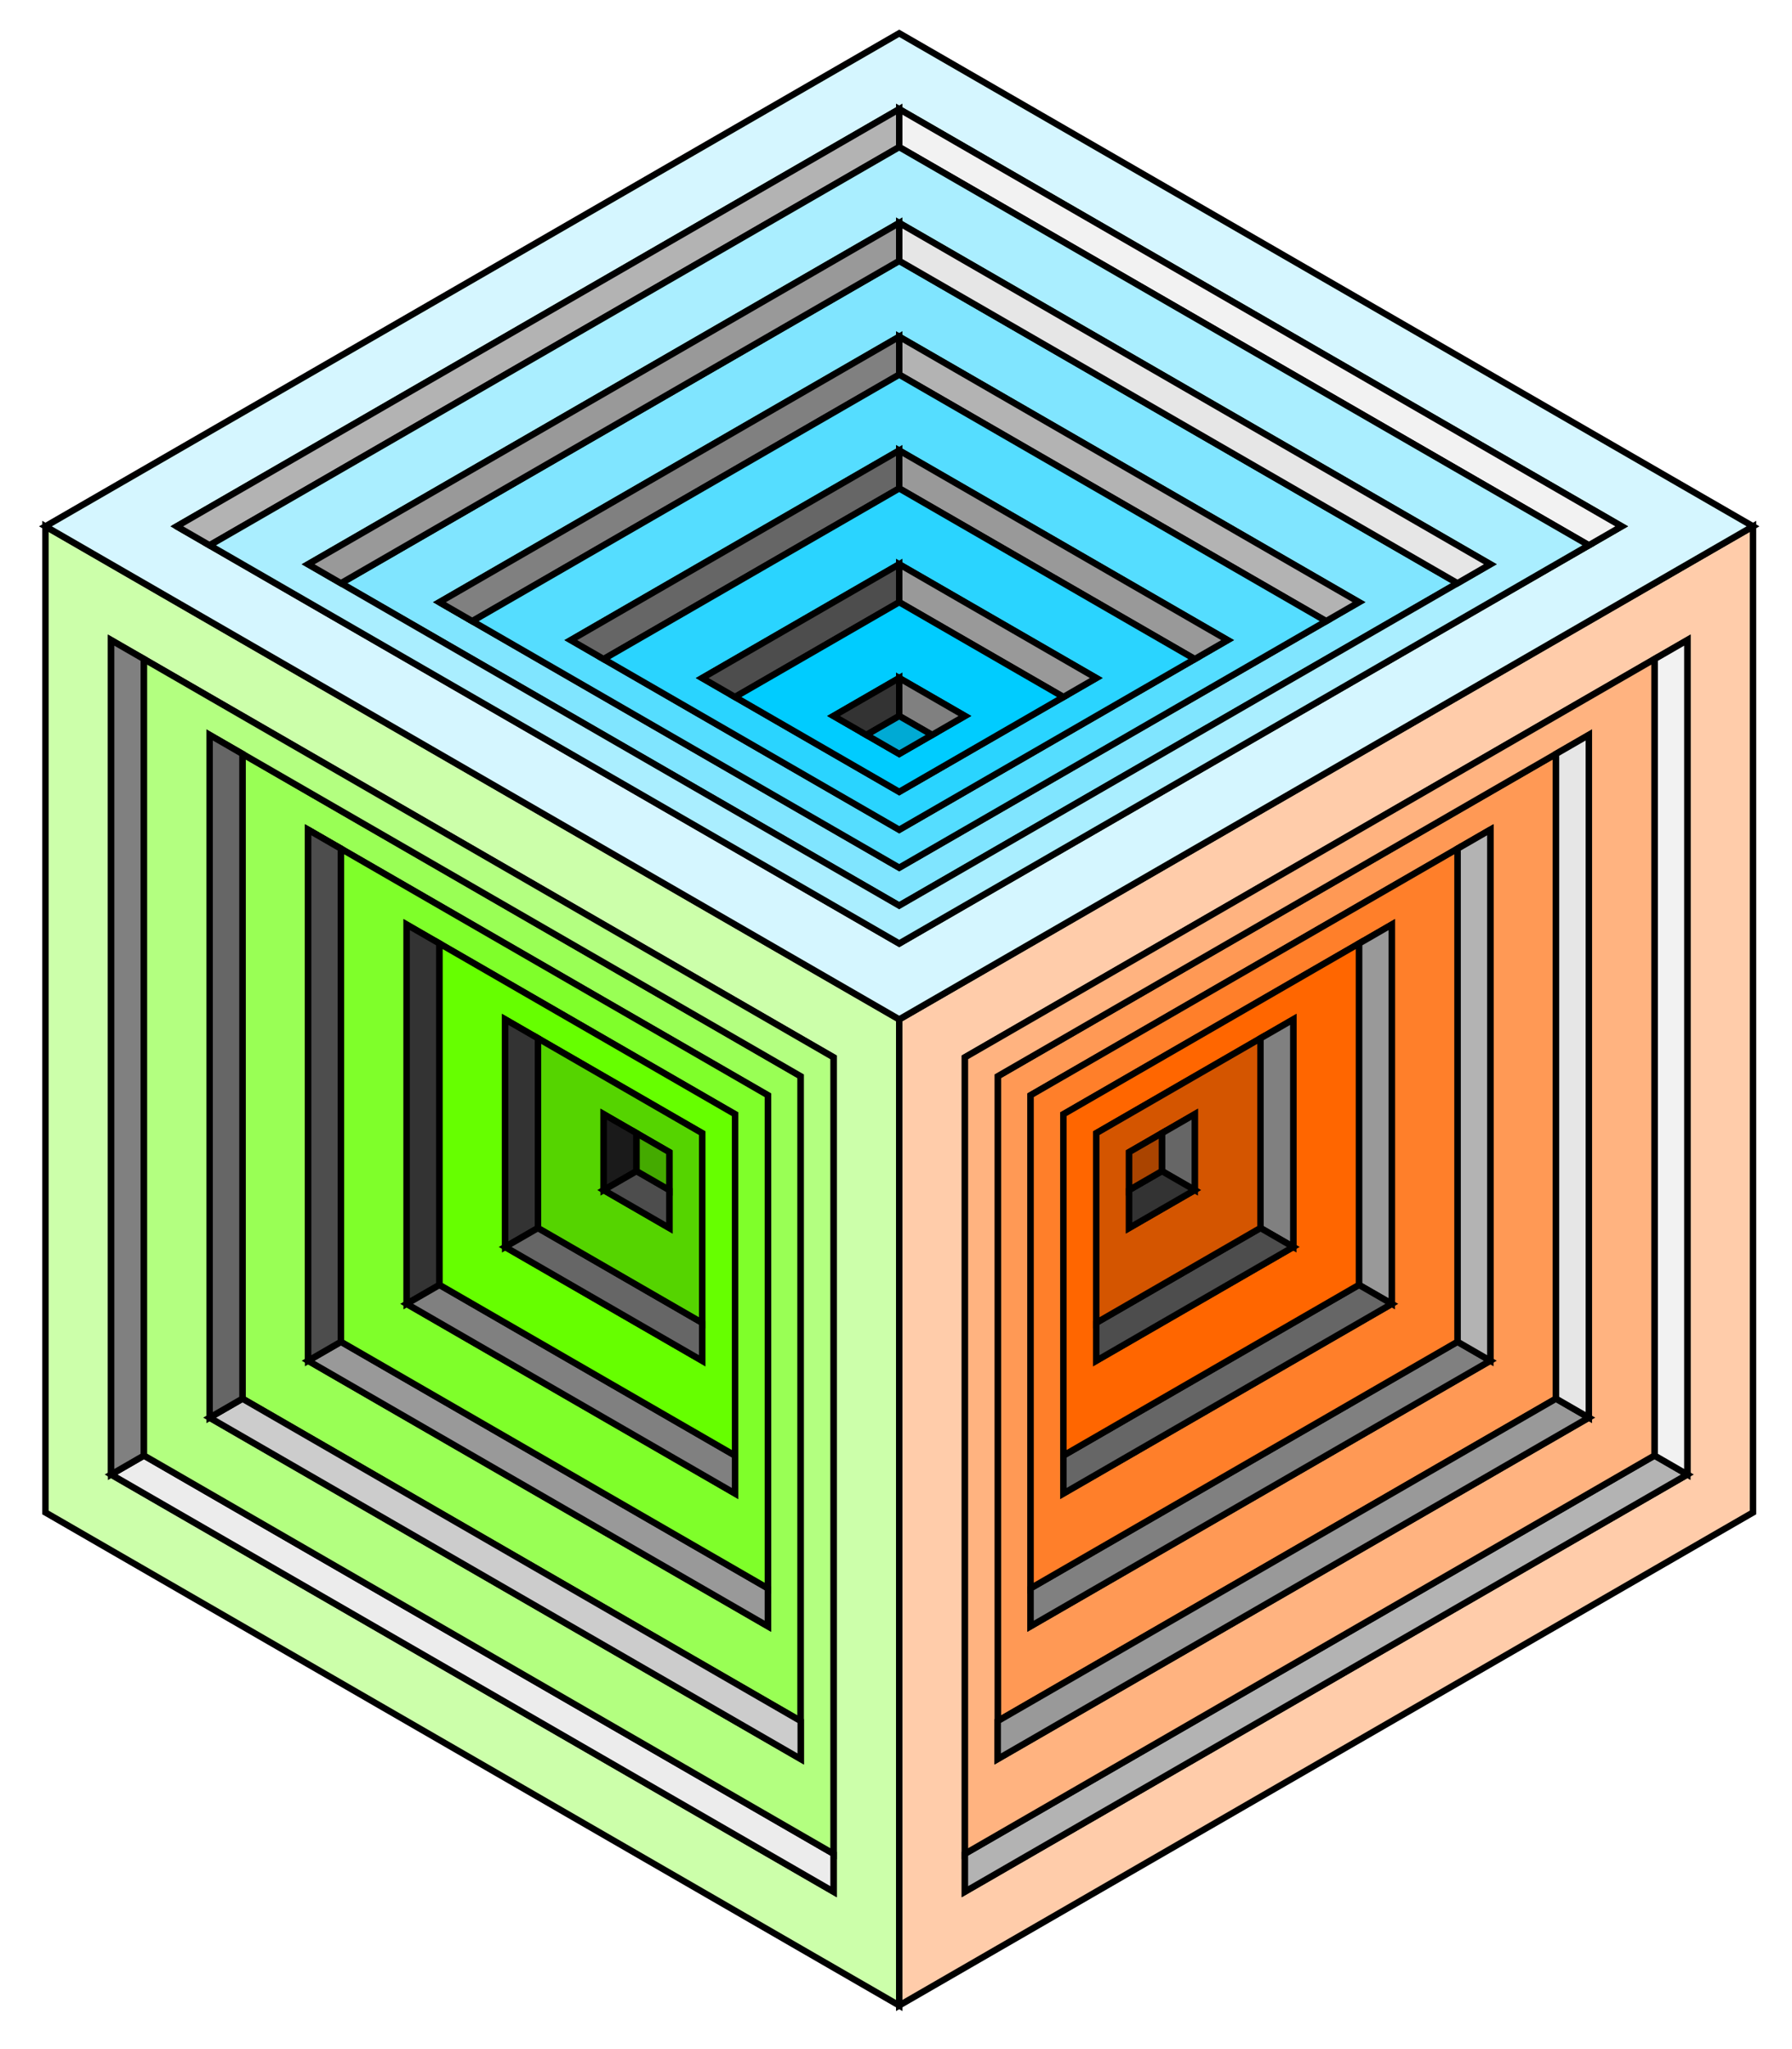
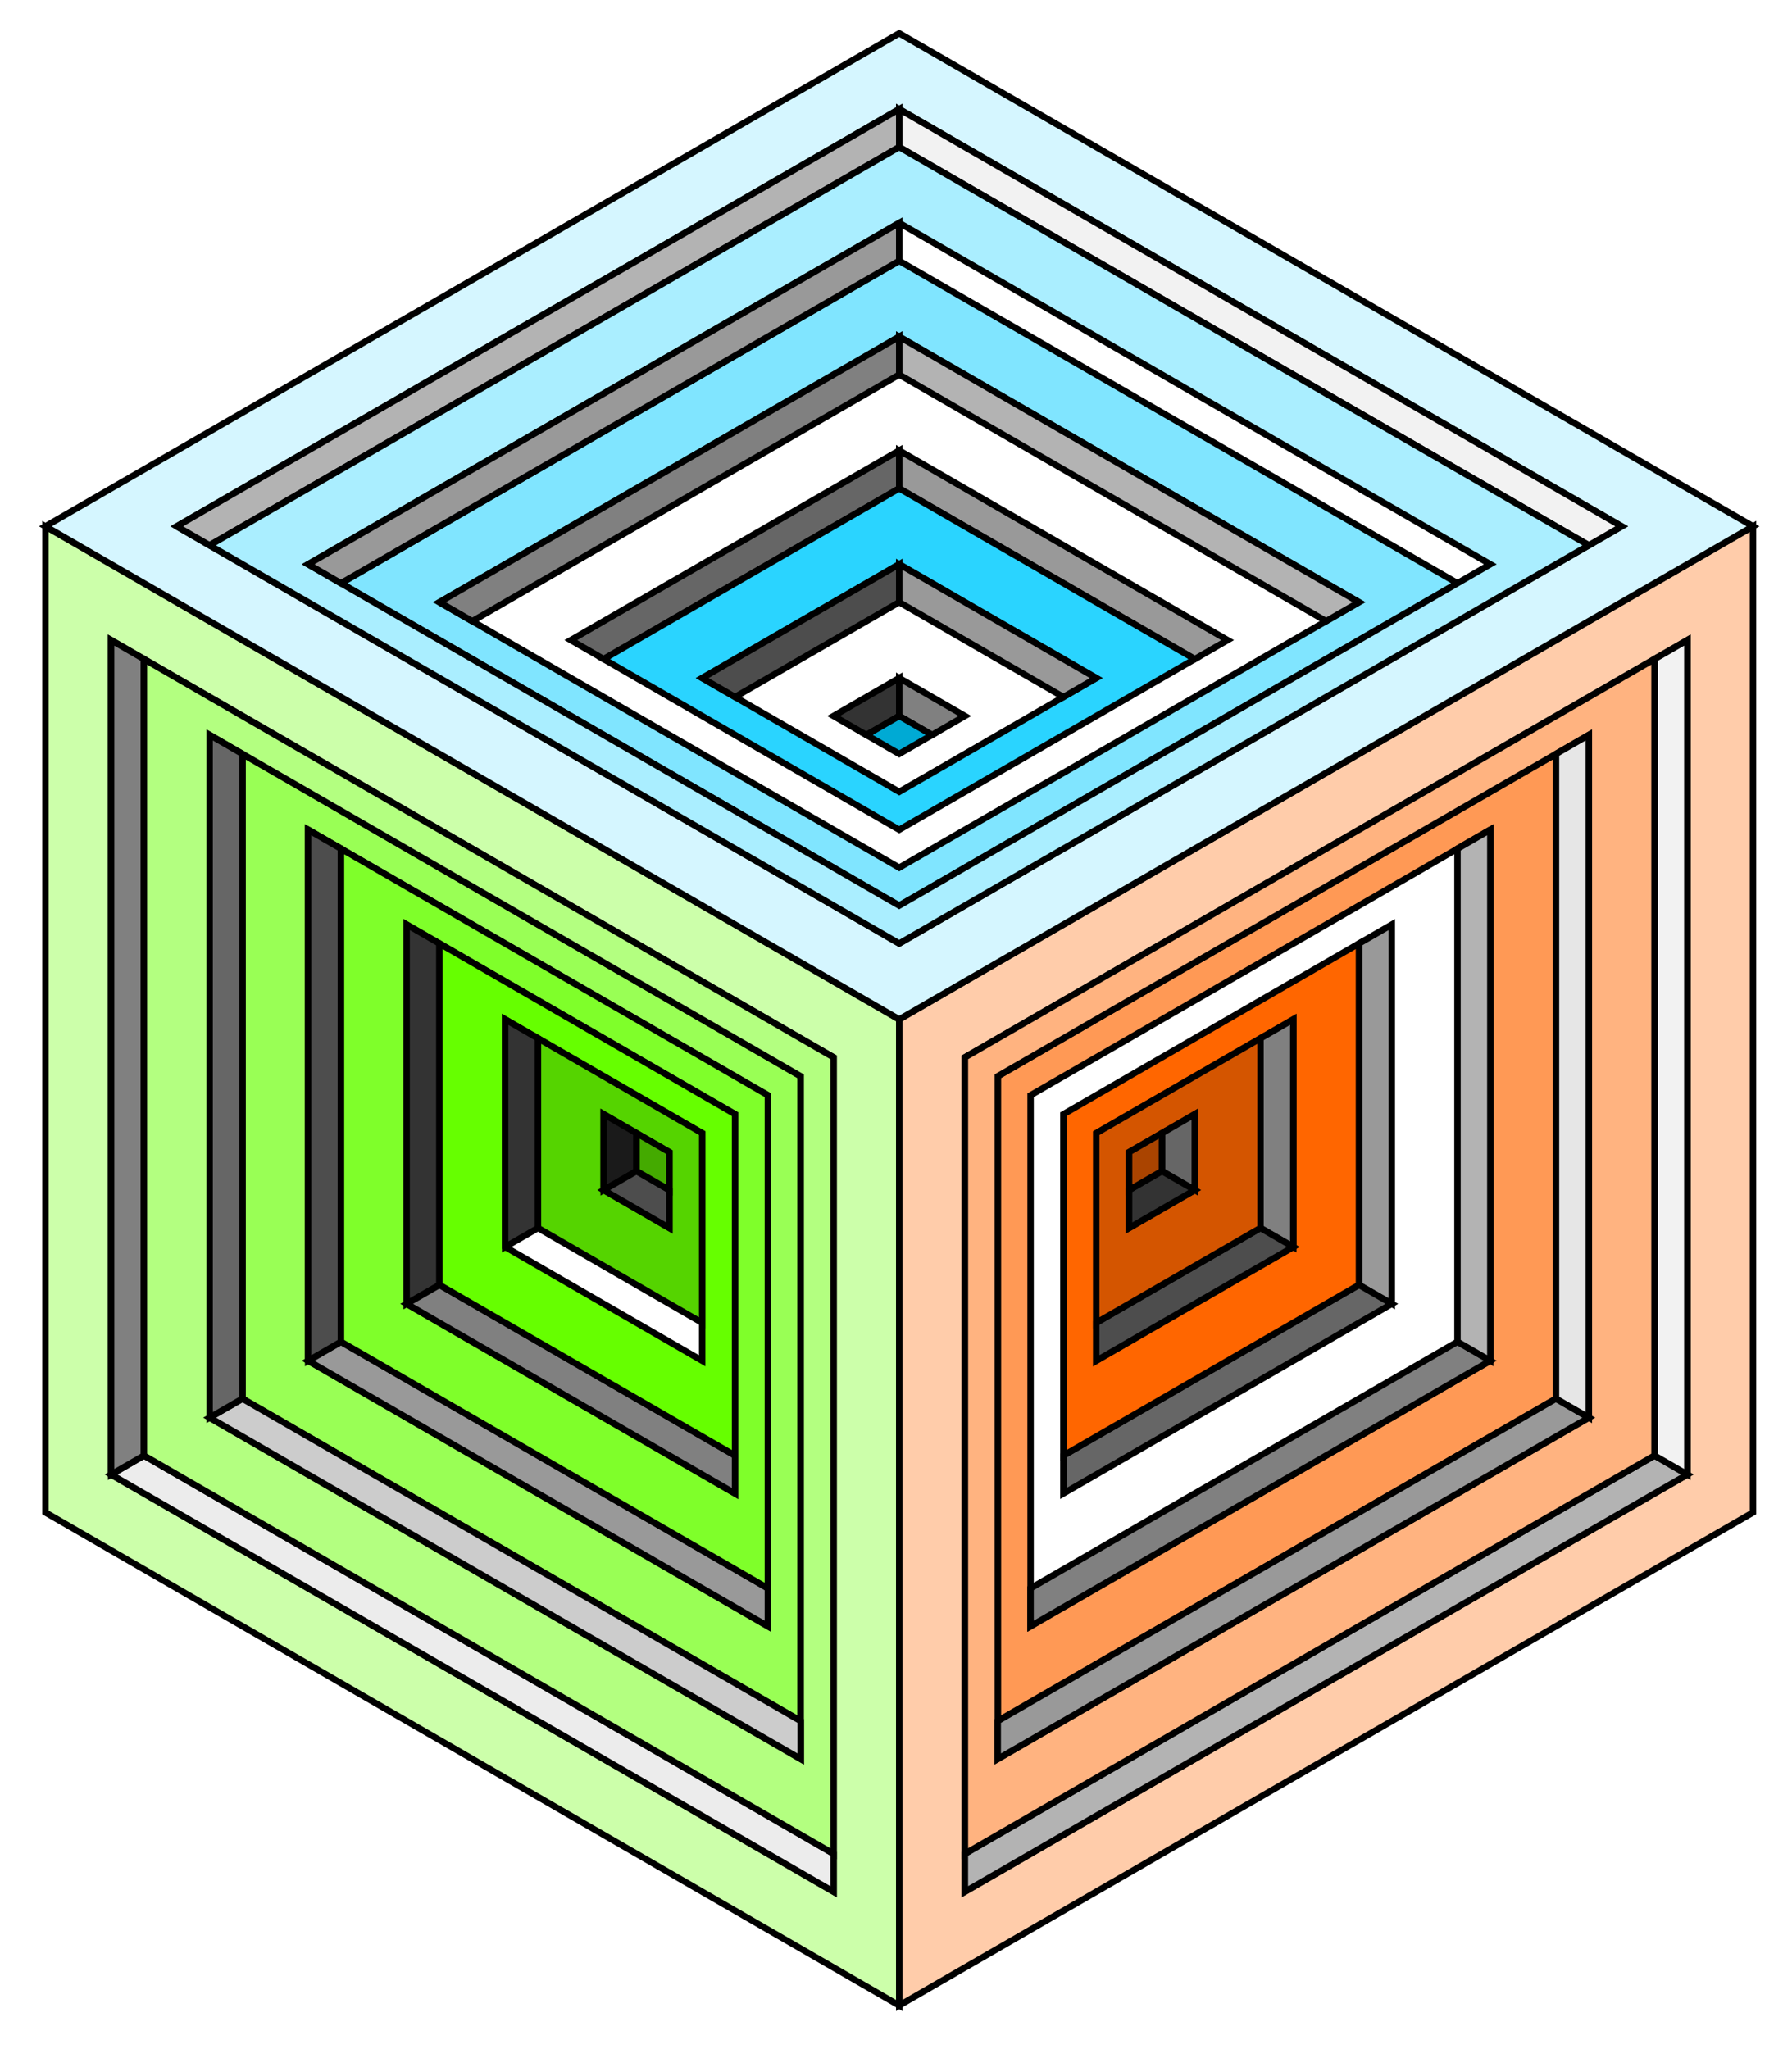
<svg xmlns="http://www.w3.org/2000/svg" version="1.1" width="486.441" height="556.128" id="svg2">
  <defs id="defs3454" />
  <g transform="translate(455.713,478.139)" id="layer1">
    <g transform="matrix(0.581,0,0,0.581,-1623.267,-958.885)" id="g4279" style="stroke-width:3;stroke-miterlimit:4;stroke-dasharray:none">
      <path d="m 2736.538,1179.606 -260.812,150.594 0,301.188 260.812,-150.594 0,-301.188 z m -30.688,35.438 0,248.031 -214.781,124.031 0,-248.031 214.781,-124.031 z" id="path3024-0-0-8" style="fill:#ff9955;stroke:#000000;stroke-width:3;stroke-linecap:butt;stroke-linejoin:miter;stroke-miterlimit:4;stroke-opacity:1;stroke-dasharray:none" />
      <path d="m 2828.6,1073.324 -398.906,230.312 0,460.625 398.906,-230.312 0,-460.625 z m -30.688,53.125 0,389.781 -337.531,194.875 0,-389.75 337.531,-194.906 z" id="path2986-9-0-3" style="fill:#ffccaa;stroke:#000000;stroke-width:3;stroke-linecap:butt;stroke-linejoin:miter;stroke-miterlimit:4;stroke-opacity:1;stroke-dasharray:none" />
      <path d="m 2460.372,1693.394 322.202,-186.024 15.343,8.858 -337.545,194.882 z" id="path2996-4-6-7" style="fill:#b3b3b3;stroke:#000000;stroke-width:3;stroke-linecap:butt;stroke-linejoin:miter;stroke-miterlimit:4;stroke-opacity:1;stroke-dasharray:none" />
      <path d="m 2782.574,1507.37 15.343,8.858 0,-389.764 -15.343,8.858 z" id="path3000-8-1-1" style="fill:#f2f2f2;stroke:#000000;stroke-width:3;stroke-linecap:butt;stroke-linejoin:miter;stroke-miterlimit:4;stroke-opacity:1;stroke-dasharray:none" />
      <path d="m 2782.569,1135.324 -30.688,17.719 -291.5,168.312 0,336.594 0,35.438 322.188,-186.031 0,-372.031 z m -30.688,35.438 0,318.906 -276.156,159.438 0,-318.906 276.156,-159.438 z" id="path3002-82-3-0" style="fill:#ffb380;stroke:#000000;stroke-width:3;stroke-linecap:butt;stroke-linejoin:miter;stroke-miterlimit:4;stroke-opacity:1;stroke-dasharray:none" />
      <path d="m 2475.715,1631.386 260.83,-150.591 15.343,8.858 -276.173,159.449 z" id="path3004-4-8-7" style="fill:#999999;stroke:#000000;stroke-width:3;stroke-linecap:butt;stroke-linejoin:miter;stroke-miterlimit:4;stroke-opacity:1;stroke-dasharray:none" />
      <path d="m 2736.546,1179.614 0,301.181 15.343,8.858 0,-318.898 z" id="path3006-5-9-3" style="fill:#e6e6e6;stroke:#000000;stroke-width:3;stroke-linecap:butt;stroke-linejoin:miter;stroke-miterlimit:4;stroke-opacity:1;stroke-dasharray:none" />
      <path d="m 2491.058,1569.378 199.459,-115.157 15.343,8.858 -214.802,124.016 z" id="path3015-5-3-4" style="fill:#808080;stroke:#000000;stroke-width:3;stroke-linecap:butt;stroke-linejoin:miter;stroke-miterlimit:4;stroke-opacity:1;stroke-dasharray:none" />
      <path d="m 2690.517,1223.906 15.343,-8.858" id="path3019-1-4-9" style="fill:none;stroke:#000000;stroke-width:3;stroke-linecap:butt;stroke-linejoin:miter;stroke-miterlimit:4;stroke-opacity:1;stroke-dasharray:none" />
      <path d="m 2690.517,1223.906 0,230.315 15.343,8.858 0,-248.031 z" id="path3006-1-7-4-6" style="fill:#b3b3b3;stroke:#000000;stroke-width:3;stroke-linecap:butt;stroke-linejoin:miter;stroke-miterlimit:4;stroke-opacity:1;stroke-dasharray:none" />
-       <path d="m 2690.517,1223.906 -199.46,115.155 0,230.317 199.46,-115.155 z m -30.688,35.438 0,177.161 -153.429,88.593 0,-177.161 z" id="path3024-7-11-6-5" style="fill:#ff7f2a;stroke:#000000;stroke-width:3;stroke-linecap:butt;stroke-linejoin:miter;stroke-miterlimit:4;stroke-opacity:1;stroke-dasharray:none" />
      <path d="m 2644.488,1268.197 0,159.449 15.343,8.858 0,-177.165 z" id="path3006-1-4-5-0-1" style="fill:#999999;stroke:#000000;stroke-width:3;stroke-linecap:butt;stroke-linejoin:miter;stroke-miterlimit:4;stroke-opacity:1;stroke-dasharray:none" />
      <path d="m 2506.401,1507.37 138.087,-79.724 15.343,8.858 -153.43,88.583 z" id="path3015-0-2-6-0" style="fill:#666666;stroke:#000000;stroke-width:3;stroke-linecap:butt;stroke-linejoin:miter;stroke-miterlimit:4;stroke-opacity:1;stroke-dasharray:none" />
      <path d="m 2644.488,1268.197 -138.087,79.724 0,159.449 138.087,-79.725 z m -30.688,35.438 0,106.293 -92.055,53.162 0,-106.293 z" id="path3024-7-9-7-6-9" style="fill:#ff6600;stroke:#000000;stroke-width:3;stroke-linecap:butt;stroke-linejoin:miter;stroke-miterlimit:4;stroke-opacity:1;stroke-dasharray:none" />
      <path d="m 2598.459,1312.488 0,88.583 15.343,8.858 0,-106.299 z" id="path3006-1-4-4-6-1-9" style="fill:#808080;stroke:#000000;stroke-width:3;stroke-linecap:butt;stroke-linejoin:miter;stroke-miterlimit:4;stroke-opacity:1;stroke-dasharray:none" />
      <path d="m 2521.744,1445.362 76.715,-44.291 15.343,8.858 -92.058,53.15 z" id="path3015-0-8-1-8-6" style="fill:#4d4d4d;stroke:#000000;stroke-width:3;stroke-linecap:butt;stroke-linejoin:miter;stroke-miterlimit:4;stroke-opacity:1;stroke-dasharray:none" />
      <path d="m 2598.459,1312.488 -76.716,44.289 0,88.585 76.716,-44.289 z m -30.688,35.438 0,35.429 -30.685,17.727 0,-35.429 z" id="path3024-7-9-8-4-4-8" style="fill:#d45500;stroke:#000000;stroke-width:3;stroke-linecap:butt;stroke-linejoin:miter;stroke-miterlimit:4;stroke-opacity:1;stroke-dasharray:none" />
      <path d="m 2552.43,1356.78 0,17.716 15.343,8.858 0,-35.433 z" id="path3006-1-4-4-2-2-9-3" style="fill:#666666;stroke:#000000;stroke-width:3;stroke-linecap:butt;stroke-linejoin:miter;stroke-miterlimit:4;stroke-opacity:1;stroke-dasharray:none" />
      <path d="m 2537.087,1383.354 15.343,-8.858 15.343,8.858 -30.686,17.716 z" id="path3015-0-8-4-3-6-4" style="fill:#333333;stroke:#000000;stroke-width:3;stroke-linecap:butt;stroke-linejoin:miter;stroke-miterlimit:4;stroke-opacity:1;stroke-dasharray:none" />
      <path d="m 2537.087,1365.638 0,17.716 15.343,-8.858 0,-17.716 z" id="path3218-22-3-8" style="fill:#aa4400;stroke:#000000;stroke-width:3;stroke-linecap:butt;stroke-linejoin:miter;stroke-miterlimit:4;stroke-opacity:1;stroke-dasharray:none" />
      <path d="m 2122.845,1179.611 260.812,150.594 0,301.188 -260.812,-150.594 0,-301.188 z m 30.688,35.438 0,248.031 214.781,124.031 0,-248.031 -214.781,-124.031 z" id="path3244-6-7-4" style="fill:#99ff55;stroke:#000000;stroke-width:3;stroke-linecap:butt;stroke-linejoin:miter;stroke-miterlimit:4;stroke-opacity:1;stroke-dasharray:none" />
      <path d="m 2030.782,1073.33 398.906,230.312 0,460.625 -398.906,-230.312 0,-460.625 z m 30.688,53.125 0,389.781 337.531,194.875 0,-389.75 -337.531,-194.906 z" id="path3246-8-8-9" style="fill:#ccffaa;stroke:#000000;stroke-width:3;stroke-linecap:butt;stroke-linejoin:miter;stroke-miterlimit:4;stroke-opacity:1;stroke-dasharray:none" />
      <path d="m 2399.01,1693.399 -322.202,-186.024 -15.343,8.858 337.545,194.882 z" id="path3248-5-8-9" style="fill:#ececec;stroke:#000000;stroke-width:3;stroke-linecap:butt;stroke-linejoin:miter;stroke-miterlimit:4;stroke-opacity:1;stroke-dasharray:none" />
      <path d="m 2076.808,1507.376 -15.343,8.858 0,-389.764 15.343,8.858 z" id="path3250-7-2-2" style="fill:#808080;stroke:#000000;stroke-width:3;stroke-linecap:butt;stroke-linejoin:miter;stroke-miterlimit:4;stroke-opacity:1;stroke-dasharray:none" />
      <path d="m 2076.813,1135.33 30.688,17.719 291.5,168.312 0,336.594 0,35.438 -322.188,-186.031 0,-372.031 z m 30.688,35.438 0,318.906 276.156,159.438 0,-318.906 -276.156,-159.438 z" id="path3252-61-9-5" style="fill:#b3ff80;stroke:#000000;stroke-width:3;stroke-linecap:butt;stroke-linejoin:miter;stroke-miterlimit:4;stroke-opacity:1;stroke-dasharray:none" />
      <path d="m 2383.667,1631.391 -260.83,-150.591 -15.343,8.858 276.173,159.449 z" id="path3254-89-1-5" style="fill:#cccccc;stroke:#000000;stroke-width:3;stroke-linecap:butt;stroke-linejoin:miter;stroke-miterlimit:4;stroke-opacity:1;stroke-dasharray:none" />
      <path d="m 2122.837,1179.62 0,301.181 -15.343,8.858 0,-318.898 z" id="path3256-2-3-3" style="fill:#666666;stroke:#000000;stroke-width:3;stroke-linecap:butt;stroke-linejoin:miter;stroke-miterlimit:4;stroke-opacity:1;stroke-dasharray:none" />
      <path d="m 2368.324,1569.383 -199.459,-115.157 -15.343,8.858 214.802,124.016 z" id="path3258-79-5-3" style="fill:#999999;stroke:#000000;stroke-width:3;stroke-linecap:butt;stroke-linejoin:miter;stroke-miterlimit:4;stroke-opacity:1;stroke-dasharray:none" />
      <path d="m 2168.866,1223.911 -15.343,-8.858" id="path3260-5-9-3" style="fill:none;stroke:#000000;stroke-width:3;stroke-linecap:butt;stroke-linejoin:miter;stroke-miterlimit:4;stroke-opacity:1;stroke-dasharray:none" />
      <path d="m 2168.866,1223.911 0,230.315 -15.343,8.858 0,-248.031 z" id="path3262-4-8-7" style="fill:#4d4d4d;stroke:#000000;stroke-width:3;stroke-linecap:butt;stroke-linejoin:miter;stroke-miterlimit:4;stroke-opacity:1;stroke-dasharray:none" />
      <path d="m 2168.866,1223.911 199.46,115.155 0,230.317 -199.46,-115.155 z m 30.688,35.438 0,177.161 153.429,88.593 0,-177.161 z" id="path3264-3-4-4" style="fill:#7fff2a;stroke:#000000;stroke-width:3;stroke-linecap:butt;stroke-linejoin:miter;stroke-miterlimit:4;stroke-opacity:1;stroke-dasharray:none" />
      <path d="m 2214.895,1268.202 0,159.449 -15.343,8.858 0,-177.165 z" id="path3266-1-0-3" style="fill:#333333;stroke:#000000;stroke-width:3;stroke-linecap:butt;stroke-linejoin:miter;stroke-miterlimit:4;stroke-opacity:1;stroke-dasharray:none" />
      <path d="m 2352.981,1507.376 -138.087,-79.724 -15.343,8.858 153.43,88.583 z" id="path3268-23-7-8" style="fill:#808080;stroke:#000000;stroke-width:3;stroke-linecap:butt;stroke-linejoin:miter;stroke-miterlimit:4;stroke-opacity:1;stroke-dasharray:none" />
      <path d="m 2214.895,1268.202 138.087,79.724 0,159.449 -138.087,-79.724 z m 30.688,35.438 0,106.293 92.055,53.162 0,-106.293 z" id="path3270-3-6-0" style="fill:#66ff00;stroke:#000000;stroke-width:3;stroke-linecap:butt;stroke-linejoin:miter;stroke-miterlimit:4;stroke-opacity:1;stroke-dasharray:none" />
      <path d="m 2260.923,1312.494 0,88.583 -15.343,8.858 0,-106.299 z" id="path3272-4-3-8" style="fill:#333333;stroke:#000000;stroke-width:3;stroke-linecap:butt;stroke-linejoin:miter;stroke-miterlimit:4;stroke-opacity:1;stroke-dasharray:none" />
-       <path d="m 2337.638,1445.368 -76.715,-44.291 -15.343,8.858 92.058,53.15 z" id="path3274-1-6-8" style="fill:#666666;stroke:#000000;stroke-width:3;stroke-linecap:butt;stroke-linejoin:miter;stroke-miterlimit:4;stroke-opacity:1;stroke-dasharray:none" />
      <path d="m 2260.923,1312.494 76.716,44.289 0,88.585 -76.716,-44.289 z m 30.688,35.438 0,35.429 30.685,17.727 0,-35.429 z" id="path3276-1-1-0" style="fill:#55d400;stroke:#000000;stroke-width:3;stroke-linecap:butt;stroke-linejoin:miter;stroke-miterlimit:4;stroke-opacity:1;stroke-dasharray:none" />
      <path d="m 2306.952,1356.785 0,17.716 -15.343,8.858 0,-35.433 z" id="path3278-3-5-6" style="fill:#1a1a1a;stroke:#000000;stroke-width:3;stroke-linecap:butt;stroke-linejoin:miter;stroke-miterlimit:4;stroke-opacity:1;stroke-dasharray:none" />
      <path d="m 2322.295,1383.36 -15.343,-8.858 -15.343,8.858 30.686,17.716 z" id="path3280-8-4-8" style="fill:#4d4d4d;stroke:#000000;stroke-width:3;stroke-linecap:butt;stroke-linejoin:miter;stroke-miterlimit:4;stroke-opacity:1;stroke-dasharray:none" />
      <path d="m 2322.295,1365.643 0,17.716 -15.343,-8.858 0,-17.716 z" id="path3282-7-2-1" style="fill:#44aa00;stroke:#000000;stroke-width:3;stroke-linecap:butt;stroke-linejoin:miter;stroke-miterlimit:4;stroke-opacity:1;stroke-dasharray:none" />
      <path d="m 2168.852,1099.901 260.824,150.573 260.836,-150.594 -260.824,-150.573 -260.836,150.594 z m 46.033,8.857 214.801,-124.016 214.805,123.99 -214.801,124.016 -214.805,-123.99 z" id="path3286-7-0-9" style="fill:#80e5ff;stroke:#000000;stroke-width:3;stroke-linecap:butt;stroke-linejoin:miter;stroke-miterlimit:4;stroke-opacity:1;stroke-dasharray:none" />
      <path d="m 2030.779,1073.313 398.91,230.307 398.913,-230.312 -398.91,-230.307 -398.913,230.312 z m 61.351,0.014 337.56,-194.891 337.532,194.873 -337.533,194.875 -337.559,-194.857 z" id="path3288-7-9-8" style="fill:#d5f6ff;stroke:#000000;stroke-width:3;stroke-linecap:butt;stroke-linejoin:miter;stroke-miterlimit:4;stroke-opacity:1;stroke-dasharray:none" />
      <path d="m 2751.889,1082.173 -322.202,-186.024 0,-17.717 337.545,194.882 z" id="path3290-9-7-9" style="fill:#f2f2f2;stroke:#000000;stroke-width:3;stroke-linecap:butt;stroke-linejoin:miter;stroke-miterlimit:4;stroke-opacity:1;stroke-dasharray:none" />
      <path d="m 2429.686,896.15 0,-17.717 -337.545,194.882 15.343,8.858 z" id="path3292-3-3-7" style="fill:#b3b3b3;stroke:#000000;stroke-width:3;stroke-linecap:butt;stroke-linejoin:miter;stroke-miterlimit:4;stroke-opacity:1;stroke-dasharray:none" />
      <path d="m 2107.488,1082.177 30.689,17.717 291.513,168.29 291.499,-168.297 30.69,-17.719 -322.202,-186.007 -322.188,186.016 z m 46.033,8.857 276.181,-159.453 276.155,159.44 -276.181,159.453 -276.155,-159.44 z" id="path3294-1-7-2" style="fill:#aaeeff;stroke:#000000;stroke-width:3;stroke-linecap:butt;stroke-linejoin:miter;stroke-miterlimit:4;stroke-opacity:1;stroke-dasharray:none" />
-       <path d="m 2690.517,1099.89 -260.83,-150.59 0,-17.717 276.173,159.449 z" id="path3296-9-2-2" style="fill:#e6e6e6;stroke:#000000;stroke-width:3;stroke-linecap:butt;stroke-linejoin:miter;stroke-miterlimit:4;stroke-opacity:1;stroke-dasharray:none" />
      <path d="m 2168.856,1099.89 260.83,-150.59 0,-17.717 -276.173,159.449 z" id="path3298-8-6-8" style="fill:#999999;stroke:#000000;stroke-width:3;stroke-linecap:butt;stroke-linejoin:miter;stroke-miterlimit:4;stroke-opacity:1;stroke-dasharray:none" />
      <path d="m 2629.145,1117.607 -199.459,-115.157 0,-17.716 214.802,124.016 z" id="path3300-6-0-2" style="fill:#b3b3b3;stroke:#000000;stroke-width:3;stroke-linecap:butt;stroke-linejoin:miter;stroke-miterlimit:4;stroke-opacity:1;stroke-dasharray:none" />
      <path d="m 2230.227,1117.607 -15.343,-8.858" id="path3302-5-1-8" style="fill:none;stroke:#000000;stroke-width:3;stroke-linecap:butt;stroke-linejoin:miter;stroke-miterlimit:4;stroke-opacity:1;stroke-dasharray:none" />
      <path d="m 2230.227,1117.607 199.459,-115.157 0,-17.716 -214.802,124.016 z" id="path3304-0-6-9" style="fill:#808080;stroke:#000000;stroke-width:3;stroke-linecap:butt;stroke-linejoin:miter;stroke-miterlimit:4;stroke-opacity:1;stroke-dasharray:none" />
-       <path d="m 2230.227,1117.607 199.458,115.16 199.459,-115.16 -199.458,-115.16 z m 46.033,8.857 153.425,-88.582 153.438,88.577 -153.425,88.582 z" id="path3306-2-5-0" style="fill:#55ddff;stroke:#000000;stroke-width:3;stroke-linecap:butt;stroke-linejoin:miter;stroke-miterlimit:4;stroke-opacity:1;stroke-dasharray:none" />
      <path d="m 2291.599,1135.323 138.087,-79.724 0,-17.716 -153.43,88.583 z" id="path3308-8-7-7" style="fill:#666666;stroke:#000000;stroke-width:3;stroke-linecap:butt;stroke-linejoin:miter;stroke-miterlimit:4;stroke-opacity:1;stroke-dasharray:none" />
      <path d="m 2567.773,1135.323 -138.087,-79.724 0,-17.716 153.43,88.583 z" id="path3310-6-5-8" style="fill:#999999;stroke:#000000;stroke-width:3;stroke-linecap:butt;stroke-linejoin:miter;stroke-miterlimit:4;stroke-opacity:1;stroke-dasharray:none" />
      <path d="m 2291.599,1135.323 138.087,79.724 138.087,-79.724 -138.087,-79.724 z m 46.033,8.857 92.052,-53.146 92.067,53.141 -92.052,53.146 z" id="path3312-0-4-1" style="fill:#2ad4ff;stroke:#000000;stroke-width:3;stroke-linecap:butt;stroke-linejoin:miter;stroke-miterlimit:4;stroke-opacity:1;stroke-dasharray:none" />
      <path d="m 2352.971,1153.04 76.715,-44.291 0,-17.716 -92.058,53.15 z" id="path3314-2-1-5" style="fill:#4d4d4d;stroke:#000000;stroke-width:3;stroke-linecap:butt;stroke-linejoin:miter;stroke-miterlimit:4;stroke-opacity:1;stroke-dasharray:none" />
      <path d="m 2506.401,1153.04 -76.715,-44.291 0,-17.716 92.058,53.15 z" id="path3316-4-2-8" style="fill:#999999;stroke:#000000;stroke-width:3;stroke-linecap:butt;stroke-linejoin:miter;stroke-miterlimit:4;stroke-opacity:1;stroke-dasharray:none" />
-       <path d="m 2352.971,1153.04 76.714,44.294 76.716,-44.294 -76.714,-44.294 z m 46.033,8.857 30.681,-17.716 30.694,17.711 -30.681,17.716 z" id="path3318-8-0-6" style="fill:#00ccff;stroke:#000000;stroke-width:3;stroke-linecap:butt;stroke-linejoin:miter;stroke-miterlimit:4;stroke-opacity:1;stroke-dasharray:none" />
      <path d="m 2414.343,1170.756 15.343,-8.858 0,-17.716 -30.686,17.716 z" id="path3320-6-0-1" style="fill:#333333;stroke:#000000;stroke-width:3;stroke-linecap:butt;stroke-linejoin:miter;stroke-miterlimit:4;stroke-opacity:1;stroke-dasharray:none" />
      <path d="m 2445.029,1170.756 -15.343,-8.858 0,-17.716 30.686,17.716 z" id="path3322-5-1-2" style="fill:#808080;stroke:#000000;stroke-width:3;stroke-linecap:butt;stroke-linejoin:miter;stroke-miterlimit:4;stroke-opacity:1;stroke-dasharray:none" />
      <path d="m 2429.686,1179.614 15.343,-8.858 -15.343,-8.858 -15.343,8.858 z" id="path3324-09-4-4" style="fill:#00aad4;stroke:#000000;stroke-width:3;stroke-linecap:butt;stroke-linejoin:miter;stroke-miterlimit:4;stroke-opacity:1;stroke-dasharray:none" />
    </g>
  </g>
</svg>